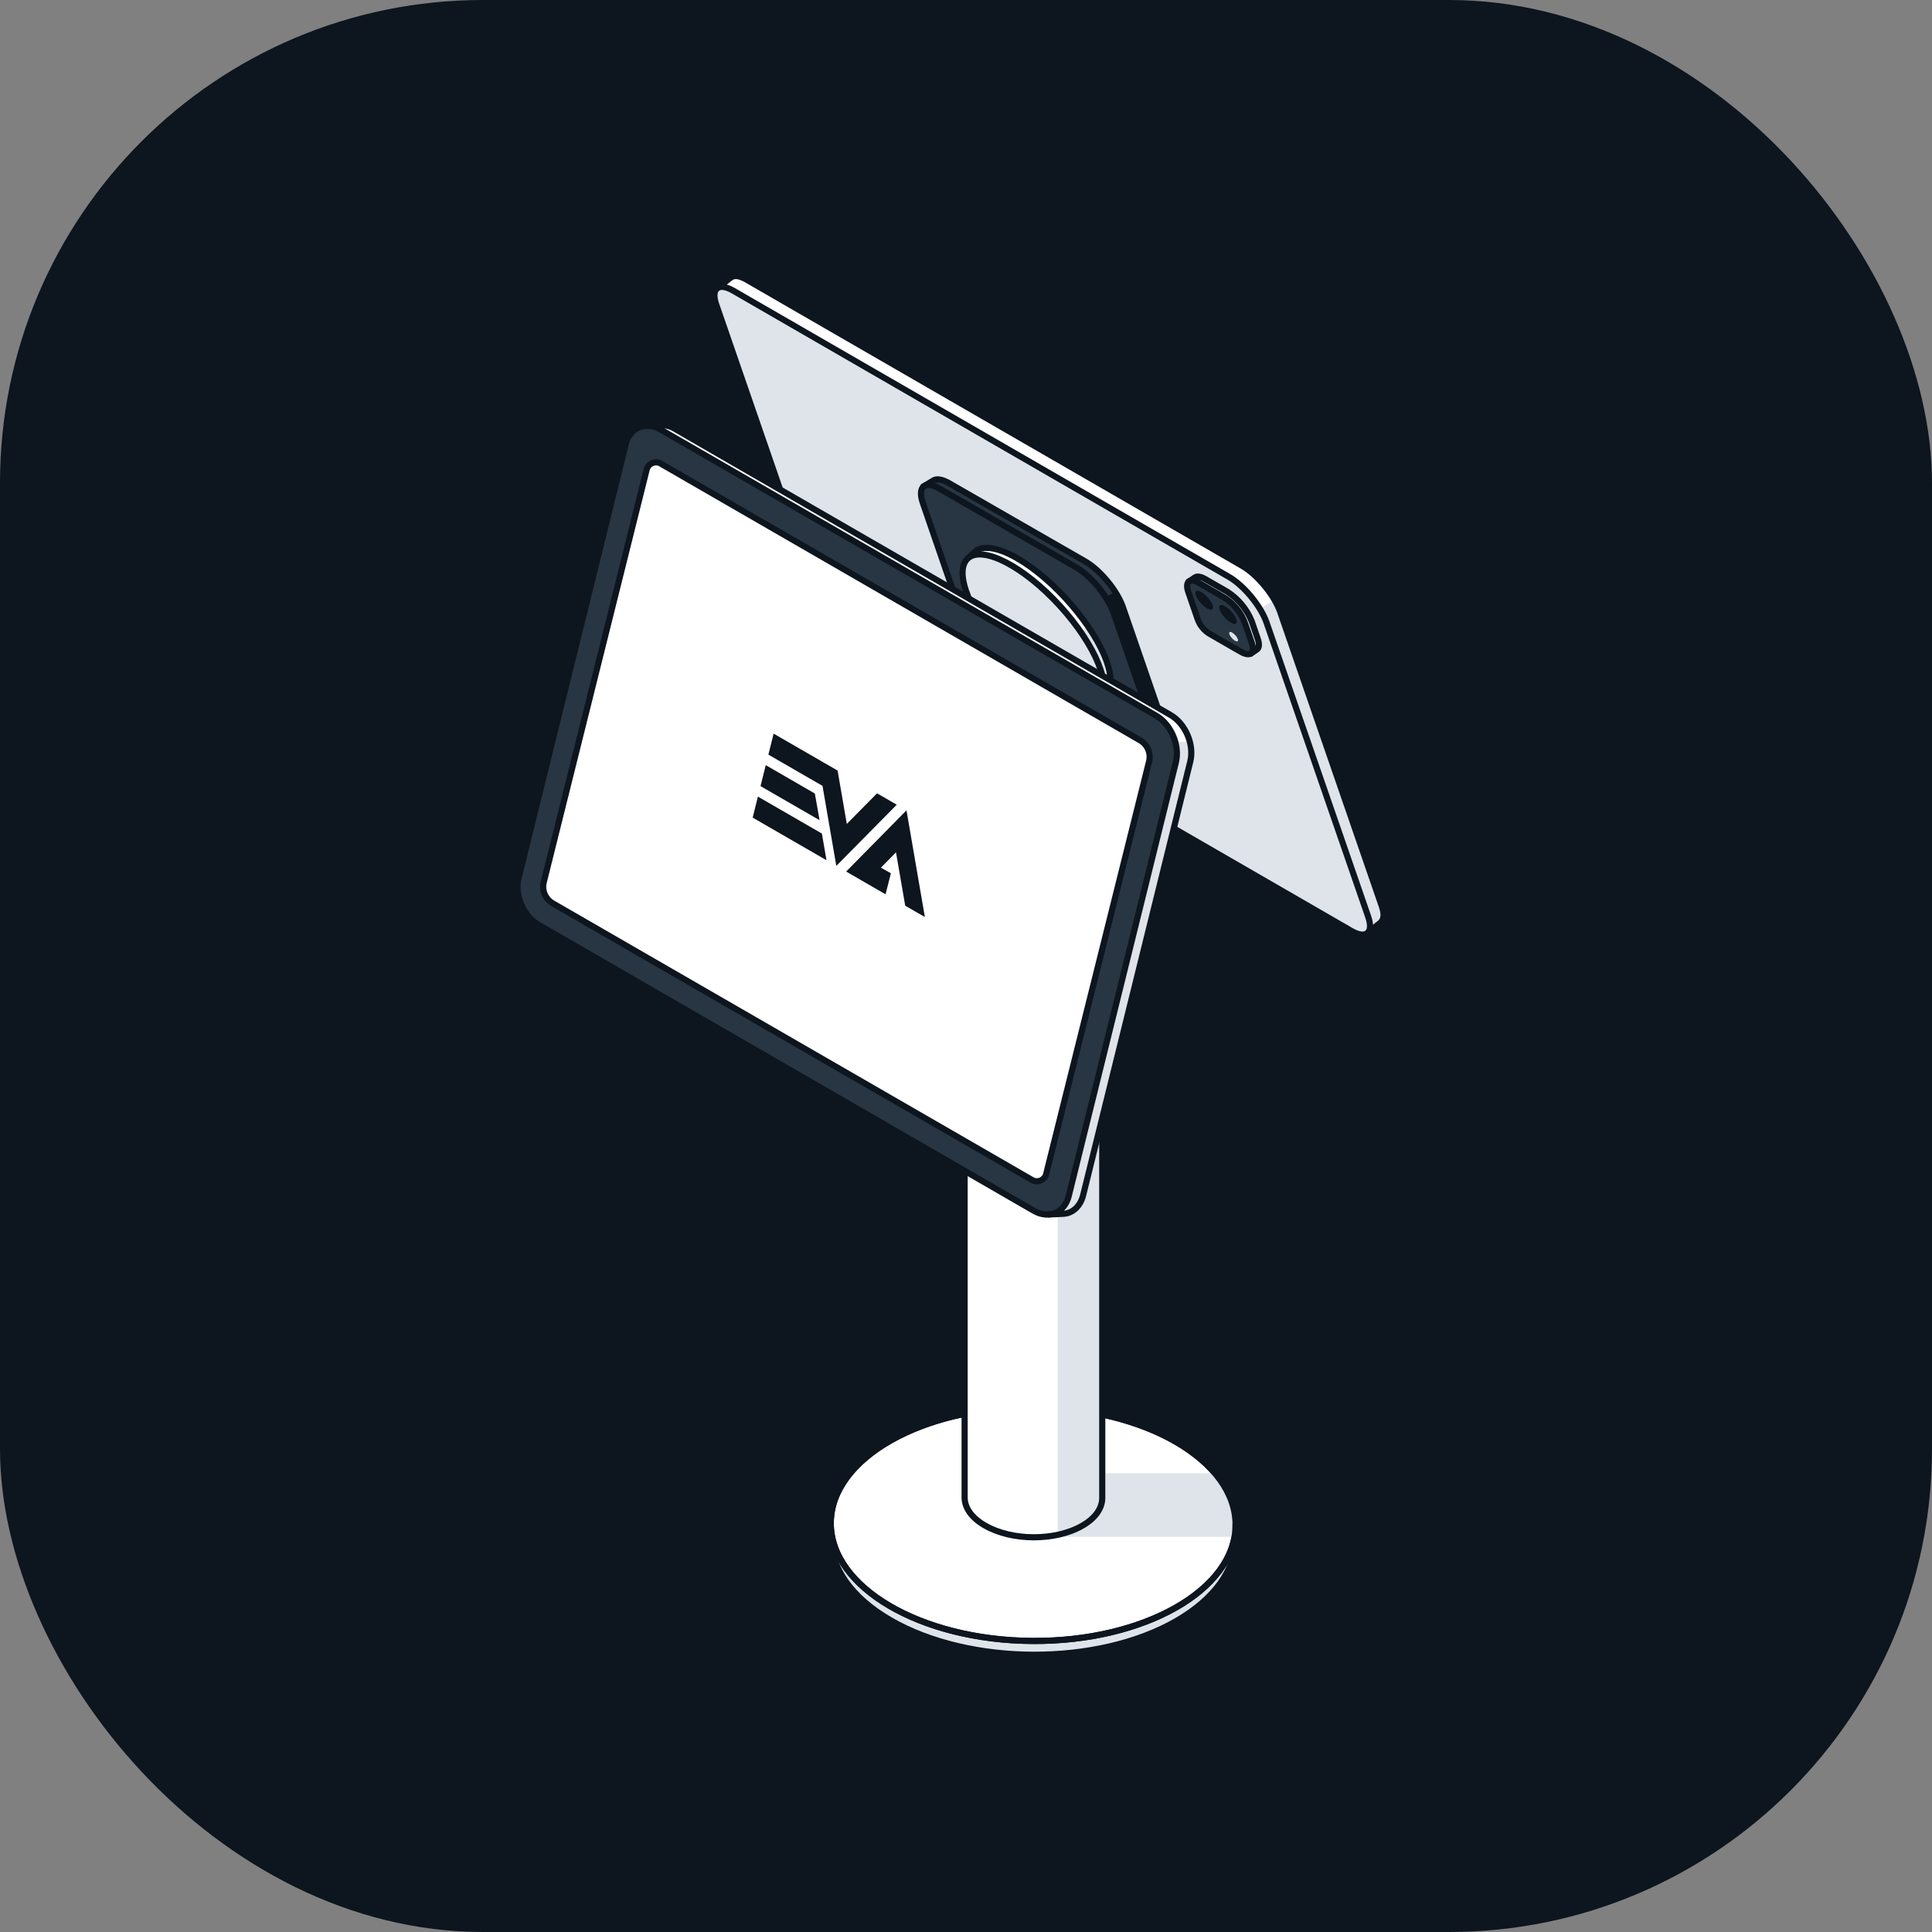
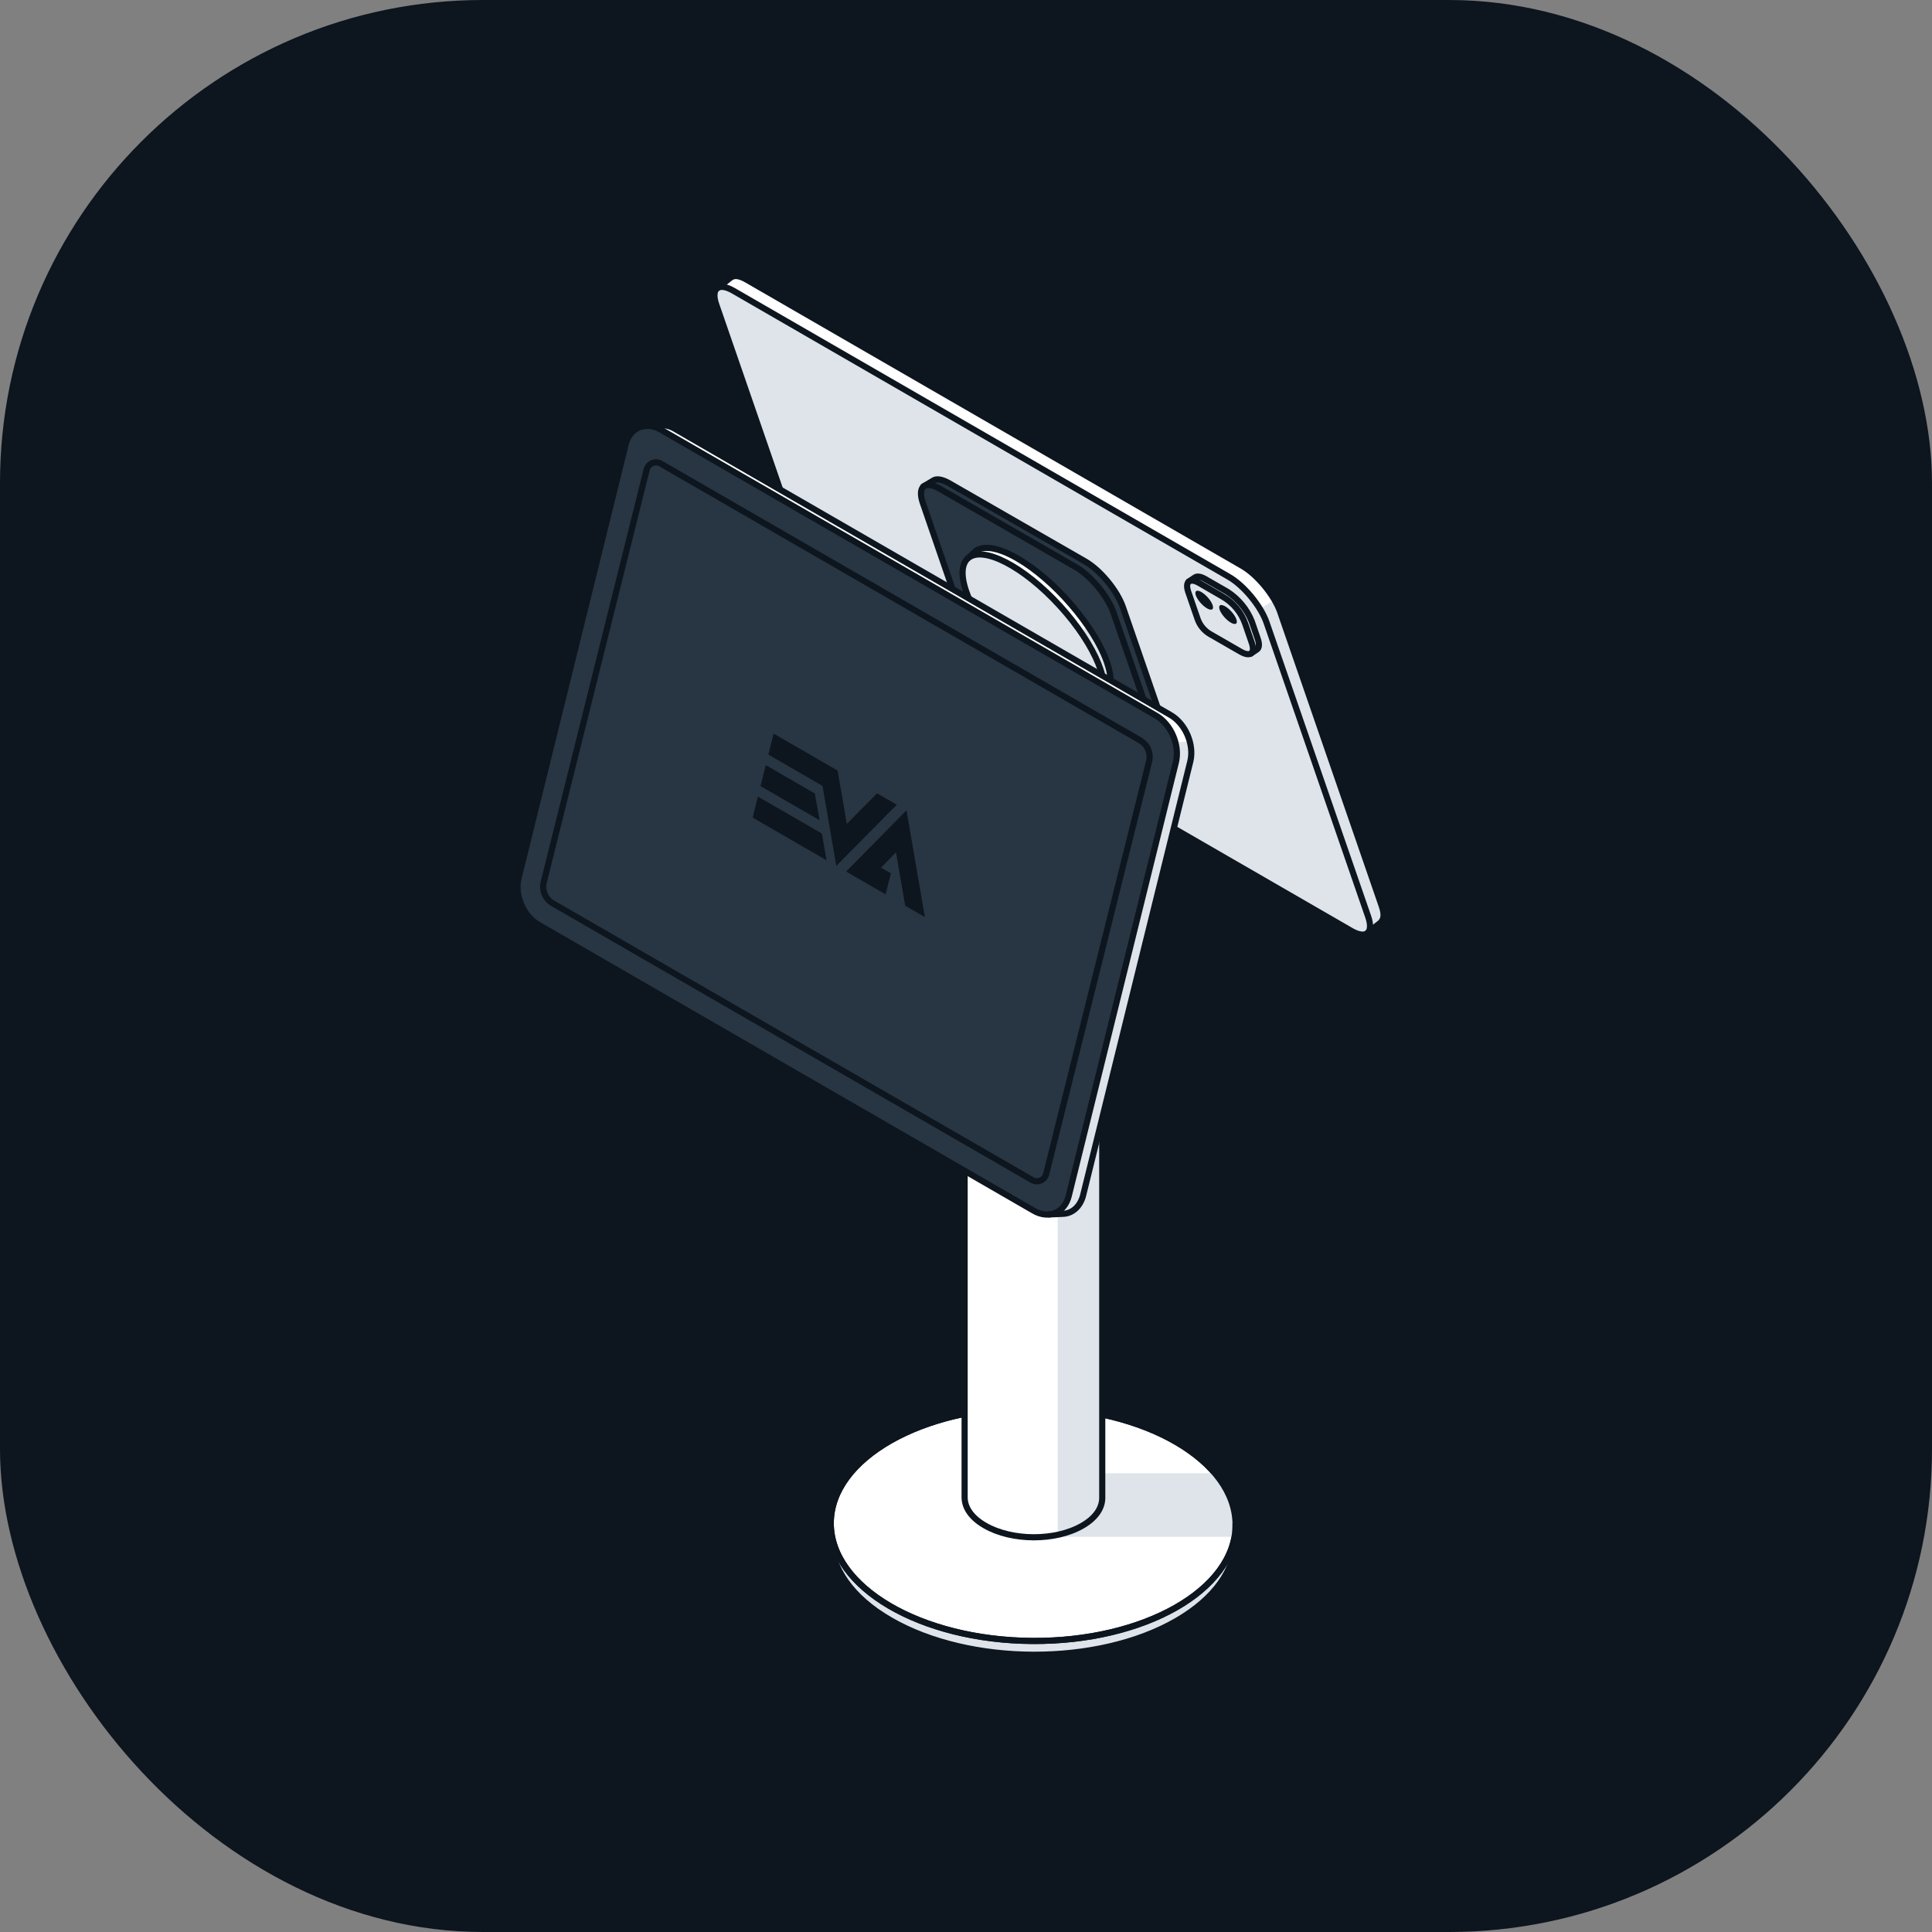
<svg xmlns="http://www.w3.org/2000/svg" width="56" height="56" viewBox="0 0 56 56" fill="none">
  <rect x="0" y="0" width="56" height="56" fill="#808080" stroke="none" />
  <rect width="56" height="56" rx="14" fill="#0D151E" />
  <path d="M24.101 17.031C24.266 17.509 24.756 18.106 25.196 18.359L39.547 26.934C39.744 27.056 40.215 26.718 40.05 26.241L37.105 17.718C36.941 17.241 36.449 16.643 36.011 16.391L21.651 8.1C21.214 7.847 20.741 8.238 20.906 8.716L24.101 17.031Z" fill="white" />
  <path d="M36.515 17.644L36.948 17.393L37.107 17.731L37.188 17.867L40.013 26.144L40.106 26.427L40.085 26.642L39.986 26.766L39.681 26.989L39.704 26.802L39.697 26.671L39.643 26.508L36.62 17.833L36.515 17.644Z" fill="#DEE4EA" />
  <path d="M23.707 17.36C23.872 17.837 24.363 18.435 24.802 18.687L39.161 26.978C39.599 27.231 39.821 27.044 39.657 26.569L36.712 18.046C36.547 17.569 36.056 16.971 35.617 16.719L21.258 8.428C20.82 8.175 20.598 8.362 20.763 8.836L23.707 17.36Z" fill="#DEE4EA" stroke="#0D151E" stroke-width="0.178" stroke-linecap="round" stroke-linejoin="round" />
  <path d="M32.46 17.364L32.19 17.471L32.426 18.154L33.554 21.42L33.617 21.601L33.551 21.849L33.841 21.647L33.862 21.472L33.841 21.334L32.547 17.569L32.46 17.364Z" fill="#DEE4EA" />
  <path d="M28.27 18.104C28.434 18.581 28.926 19.178 29.366 19.43L33.305 21.694C33.743 21.946 33.967 21.76 33.802 21.284L32.54 17.634C32.376 17.156 31.884 16.56 31.445 16.308L27.508 14.038C27.07 13.786 26.847 13.972 27.011 14.448L28.27 18.104Z" fill="#283542" />
-   <path d="M33.804 21.28L32.543 17.63C32.488 17.463 32.402 17.307 32.29 17.171L28.936 19.088C29.066 19.219 29.211 19.333 29.369 19.428L33.308 21.693C33.746 21.943 33.969 21.758 33.804 21.28Z" fill="#0D151E" />
  <path d="M28.008 18.235C28.172 18.712 28.663 19.309 29.104 19.561L33.043 21.826C33.481 22.077 33.705 21.891 33.539 21.415L32.278 17.765C32.113 17.288 31.622 16.691 31.183 16.439L27.245 14.169C26.807 13.917 26.584 14.103 26.749 14.579L28.008 18.235Z" fill="#283542" stroke="#0D151E" stroke-width="0.178" stroke-linecap="round" stroke-linejoin="round" />
  <path d="M33.495 21.914L33.773 21.736C33.874 21.667 33.895 21.497 33.808 21.248L32.547 17.597C32.382 17.12 31.891 16.523 31.451 16.271L27.512 14.007C27.299 13.885 27.138 13.866 27.046 13.932L26.761 14.103" stroke="#0D151E" stroke-width="0.178" stroke-linecap="round" stroke-linejoin="round" />
  <path d="M32.017 20.183C32.443 19.794 31.939 18.547 30.891 17.399C29.843 16.25 28.648 15.635 28.222 16.024C27.796 16.413 28.3 17.659 29.348 18.807C30.396 19.956 31.591 20.571 32.017 20.183Z" fill="#DEE4EA" />
  <path d="M29.032 18.083C29.252 18.169 29.404 18.305 29.582 18.456C29.803 18.644 30.041 18.813 30.272 18.989C30.298 18.954 30.329 18.925 30.366 18.902C30.747 18.659 31.13 18.42 31.513 18.181C30.979 17.401 30.198 16.63 29.464 16.208C28.396 15.594 27.816 15.945 28.175 16.982C28.326 17.385 28.533 17.765 28.788 18.112C28.824 18.089 28.864 18.074 28.907 18.069C28.949 18.064 28.992 18.069 29.032 18.083Z" fill="white" />
  <path d="M28.044 16.193L28.301 15.957C28.533 15.809 28.949 15.873 29.489 16.184C30.557 16.798 31.724 18.152 32.084 19.191C32.244 19.654 32.215 19.978 32.044 20.145L31.866 20.315" stroke="#0D151E" stroke-width="0.178" stroke-linecap="round" stroke-linejoin="round" />
  <path d="M31.847 20.346C32.273 19.957 31.77 18.71 30.722 17.562C29.674 16.414 28.479 15.798 28.052 16.187C27.626 16.576 28.13 17.822 29.178 18.971C30.226 20.119 31.421 20.735 31.847 20.346Z" fill="#DEE4EA" stroke="#0D151E" stroke-width="0.178" stroke-linecap="round" stroke-linejoin="round" />
-   <path d="M36.025 17.896L35.893 17.665L35.706 17.487L35.227 17.185L34.672 16.85H34.488L34.419 16.936V17.096L34.732 17.996L34.881 18.225L35.363 18.58L35.955 18.886L36.245 18.965L36.366 18.871L36.315 18.805L36.289 18.712L36.241 18.507L36.124 18.17L36.025 17.896Z" fill="#283542" />
  <path d="M35.142 17.657C35.196 17.609 35.132 17.453 35.001 17.309C34.87 17.166 34.721 17.088 34.667 17.137C34.614 17.186 34.677 17.341 34.808 17.485C34.94 17.629 35.089 17.706 35.142 17.657Z" fill="#0D151E" />
  <path d="M35.832 18.072C35.885 18.023 35.822 17.867 35.691 17.724C35.56 17.58 35.41 17.503 35.357 17.551C35.304 17.6 35.367 17.756 35.498 17.899C35.629 18.043 35.778 18.12 35.832 18.072Z" fill="#0D151E" />
  <path d="M35.875 18.584C35.902 18.559 35.87 18.482 35.805 18.41C35.739 18.338 35.665 18.3 35.638 18.324C35.611 18.349 35.643 18.427 35.708 18.498C35.773 18.57 35.848 18.608 35.875 18.584Z" fill="#DEE4EA" />
  <path d="M36.247 18.951L36.428 18.829C36.497 18.787 36.512 18.677 36.455 18.512L36.281 18.007C36.14 17.657 35.894 17.359 35.576 17.154L34.935 16.785C34.804 16.708 34.697 16.695 34.639 16.735L34.45 16.862" stroke="#0D151E" stroke-width="0.178" stroke-linecap="round" stroke-linejoin="round" />
  <path d="M35.077 18.381L35.963 18.891C36.245 19.052 36.388 18.934 36.282 18.629L36.094 18.084C35.978 17.749 35.745 17.468 35.438 17.293L34.763 16.901C34.482 16.74 34.338 16.858 34.444 17.163L34.711 17.936C34.775 18.124 34.905 18.282 35.077 18.381V18.381Z" stroke="#0D151E" stroke-width="0.178" stroke-linecap="round" stroke-linejoin="round" />
  <path d="M20.78 8.362L21.165 8.057C21.281 7.969 21.422 7.98 21.653 8.113L36.009 16.404C36.447 16.657 36.939 17.257 37.105 17.731L40.049 26.257C40.137 26.513 40.114 26.651 40.007 26.75L39.618 27.06" stroke="#0D151E" stroke-width="0.178" stroke-linecap="round" stroke-linejoin="round" />
  <path d="M35.814 44.612C35.826 42.742 33.209 41.208 29.968 41.188C26.728 41.168 24.091 42.668 24.08 44.539C24.068 46.41 26.685 47.943 29.926 47.963C33.166 47.983 35.803 46.483 35.814 44.612Z" fill="#DEE4EA" />
  <path d="M35.814 44.213C35.826 42.342 33.209 40.809 29.968 40.789C26.728 40.768 24.091 42.269 24.08 44.139C24.068 46.01 26.685 47.544 29.926 47.564C33.166 47.584 35.803 46.084 35.814 44.213Z" fill="white" stroke="#0D151E" stroke-width="0.178" stroke-linecap="round" stroke-linejoin="round" />
  <path d="M30.862 42.703H35.195L35.771 43.7L35.809 44.544H30.632L30.862 42.703Z" fill="#DEE4EA" />
  <path d="M35.814 44.213C35.826 42.342 33.209 40.809 29.968 40.789C26.728 40.768 24.091 42.269 24.08 44.139C24.068 46.01 26.685 47.544 29.926 47.564C33.166 47.584 35.803 46.084 35.814 44.213Z" stroke="#0D151E" stroke-width="0.178" stroke-linecap="round" stroke-linejoin="round" />
  <path d="M35.813 44.176V44.647C35.793 45.494 35.222 46.335 34.107 46.98C31.824 48.298 28.109 48.292 25.809 46.962C24.663 46.302 24.085 45.43 24.08 44.563V44.015" stroke="#0D151E" stroke-width="0.178" stroke-linecap="round" stroke-linejoin="round" />
  <path d="M27.993 22.614V43.405C27.993 43.7 28.19 43.995 28.583 44.221C29.366 44.673 30.63 44.675 31.407 44.227C31.787 44.008 31.98 43.721 31.987 43.433V25.445L27.993 22.614Z" fill="white" />
-   <path d="M30.658 24.514V44.491C30.915 44.442 31.162 44.352 31.39 44.224C31.77 44.005 31.963 43.718 31.97 43.43V25.445L30.658 24.514Z" fill="#DEE4EA" />
+   <path d="M30.658 24.514V44.491C30.915 44.442 31.162 44.352 31.39 44.224C31.77 44.005 31.963 43.718 31.97 43.43V25.445Z" fill="#DEE4EA" />
  <path d="M31.949 25.445V43.431C31.943 43.719 31.753 44.005 31.37 44.224C30.593 44.673 29.329 44.67 28.55 44.218C28.156 43.993 27.96 43.698 27.96 43.402V22.611" stroke="#0D151E" stroke-width="0.178" stroke-linecap="round" stroke-linejoin="round" />
  <path d="M31.439 34.662C31.318 35.152 30.861 35.347 30.423 35.094L16.064 26.803C15.627 26.551 15.368 25.943 15.489 25.453L18.593 12.883C18.715 12.393 19.171 12.199 19.608 12.451L33.968 20.742C34.405 20.995 34.663 21.603 34.543 22.093L31.439 34.662Z" fill="white" />
  <path d="M33.784 21.534C33.516 21.548 33.485 21.463 33.485 21.463C33.471 21.213 33.075 20.856 32.606 20.669C32.606 20.669 31.613 20.276 30.726 19.826L30.559 19.744C30.581 19.565 30.226 19.239 29.773 19.022C29.773 19.022 29.701 18.987 29.288 18.706C28.401 18.096 27.56 17.43 26.699 16.792C26.298 16.492 25.838 16.278 25.351 16.164C24.905 16.052 24.453 15.933 24.072 15.666C23.678 15.39 23.638 15.353 23.638 15.353C23.181 14.952 22.674 14.612 22.13 14.341C22.13 14.341 20.194 13.44 19.978 13.233L19.929 13.186C19.906 13.13 19.682 13.006 19.433 12.911C19.183 12.815 18.535 12.841 18.414 13.332L15.423 25.45C15.303 25.94 15.561 26.548 15.998 26.8L30.358 35.091C30.795 35.344 31.252 35.149 31.373 34.659L34.435 22.262C34.556 21.772 34.459 21.558 34.413 21.495L33.784 21.534Z" fill="#DEE4EA" />
  <path d="M30.979 34.662C30.859 35.152 30.401 35.347 29.964 35.094L15.605 26.803C15.167 26.551 14.909 25.943 15.03 25.453L18.134 12.883C18.255 12.393 18.712 12.199 19.149 12.451L33.508 20.742C33.946 20.995 34.204 21.603 34.084 22.093L30.979 34.662Z" fill="#283542" />
  <path d="M30.979 34.662C30.859 35.152 30.401 35.347 29.964 35.094L15.605 26.803C15.167 26.551 14.909 25.943 15.03 25.453L18.134 12.883C18.255 12.393 18.712 12.199 19.149 12.451L33.508 20.742C33.946 20.995 34.204 21.603 34.084 22.093L30.979 34.662Z" stroke="#0D151E" stroke-width="0.178" stroke-linecap="round" stroke-linejoin="round" />
  <path d="M30.406 35.2C30.406 35.2 30.689 35.192 30.833 35.182C31.095 35.164 31.317 34.961 31.396 34.642L34.501 22.073C34.622 21.583 34.363 20.975 33.926 20.723L19.566 12.432C19.439 12.355 19.292 12.317 19.143 12.322L18.661 12.351" stroke="#0D151E" stroke-width="0.178" stroke-linecap="round" stroke-linejoin="round" />
-   <path d="M30.33 34.005C30.322 34.052 30.303 34.096 30.274 34.133C30.244 34.17 30.206 34.199 30.163 34.217C30.119 34.236 30.072 34.243 30.025 34.238C29.978 34.233 29.933 34.217 29.894 34.19L16.001 26.171C15.906 26.111 15.832 26.023 15.788 25.92C15.744 25.817 15.733 25.703 15.755 25.593L18.738 13.635C18.746 13.588 18.765 13.544 18.795 13.508C18.824 13.471 18.862 13.441 18.906 13.423C18.949 13.405 18.996 13.398 19.043 13.402C19.09 13.407 19.135 13.423 19.174 13.45L33.067 21.471C33.162 21.531 33.236 21.619 33.28 21.722C33.324 21.826 33.335 21.94 33.312 22.05L30.33 34.005Z" fill="white" />
  <path d="M22.424 21.265L24.278 22.335L24.545 23.882L25.422 22.995L25.993 23.325L24.241 25.098L23.841 22.779L22.272 21.873L22.424 21.265Z" fill="#0D151E" />
  <path d="M26.808 26.581L26.238 26.252L25.971 24.705L25.534 25.149L25.823 25.313L25.668 25.922L25.097 25.592L24.527 25.262L26.275 23.488L26.808 26.581Z" fill="#0D151E" />
  <path d="M23.956 24.934L21.817 23.699L21.968 23.09L23.823 24.161L23.956 24.934Z" fill="#0D151E" />
  <path d="M23.756 23.774L23.619 23.001L22.196 22.178L22.044 22.786L23.756 23.774Z" fill="#0D151E" />
  <path d="M30.33 34.005C30.322 34.052 30.303 34.096 30.274 34.133C30.244 34.17 30.206 34.199 30.163 34.217C30.119 34.236 30.072 34.243 30.025 34.238C29.978 34.233 29.933 34.217 29.894 34.19L16.001 26.171C15.906 26.111 15.832 26.023 15.788 25.92C15.744 25.817 15.733 25.703 15.755 25.593L18.738 13.635C18.746 13.588 18.765 13.544 18.795 13.508C18.824 13.471 18.862 13.441 18.906 13.423C18.949 13.405 18.996 13.398 19.043 13.402C19.09 13.407 19.135 13.423 19.174 13.45L33.067 21.471C33.162 21.531 33.236 21.619 33.28 21.722C33.324 21.826 33.335 21.94 33.312 22.05L30.33 34.005Z" stroke="#0D151E" stroke-width="0.178" stroke-linecap="round" stroke-linejoin="round" />
</svg>